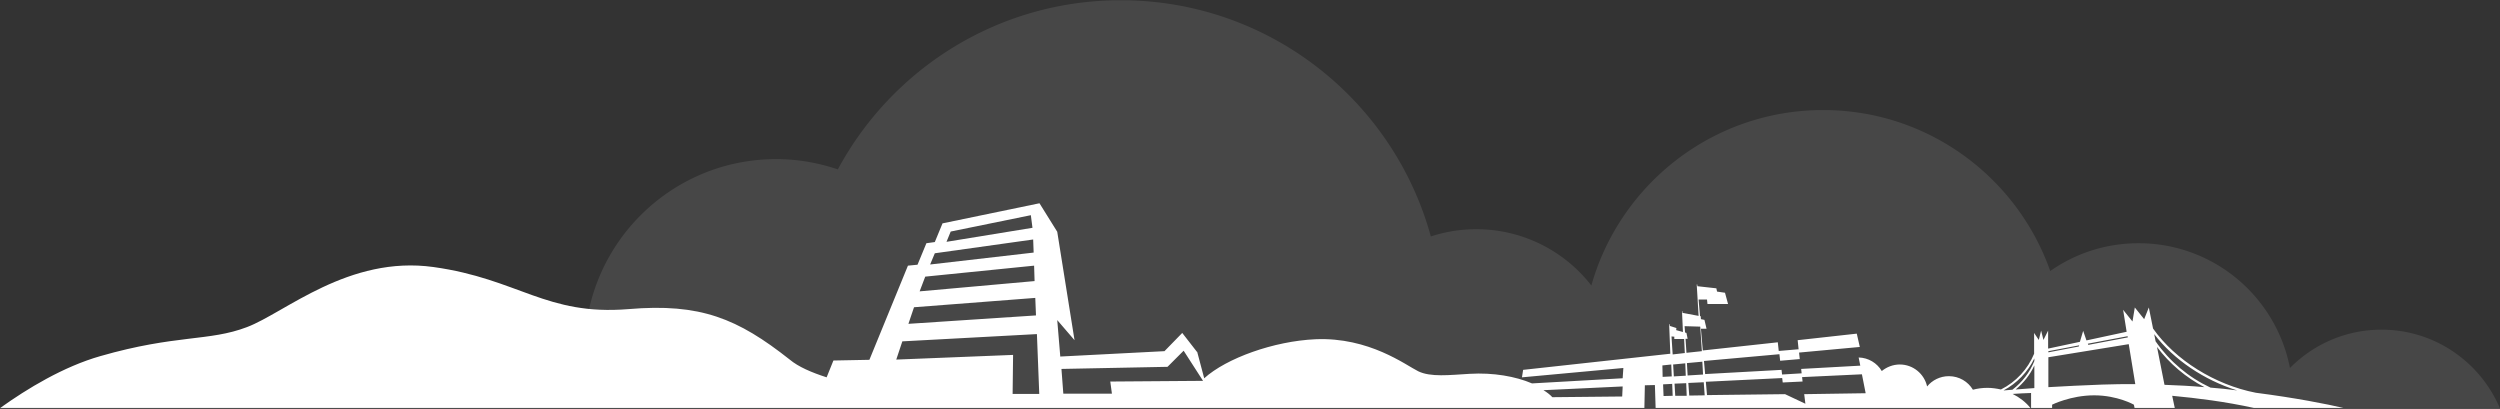
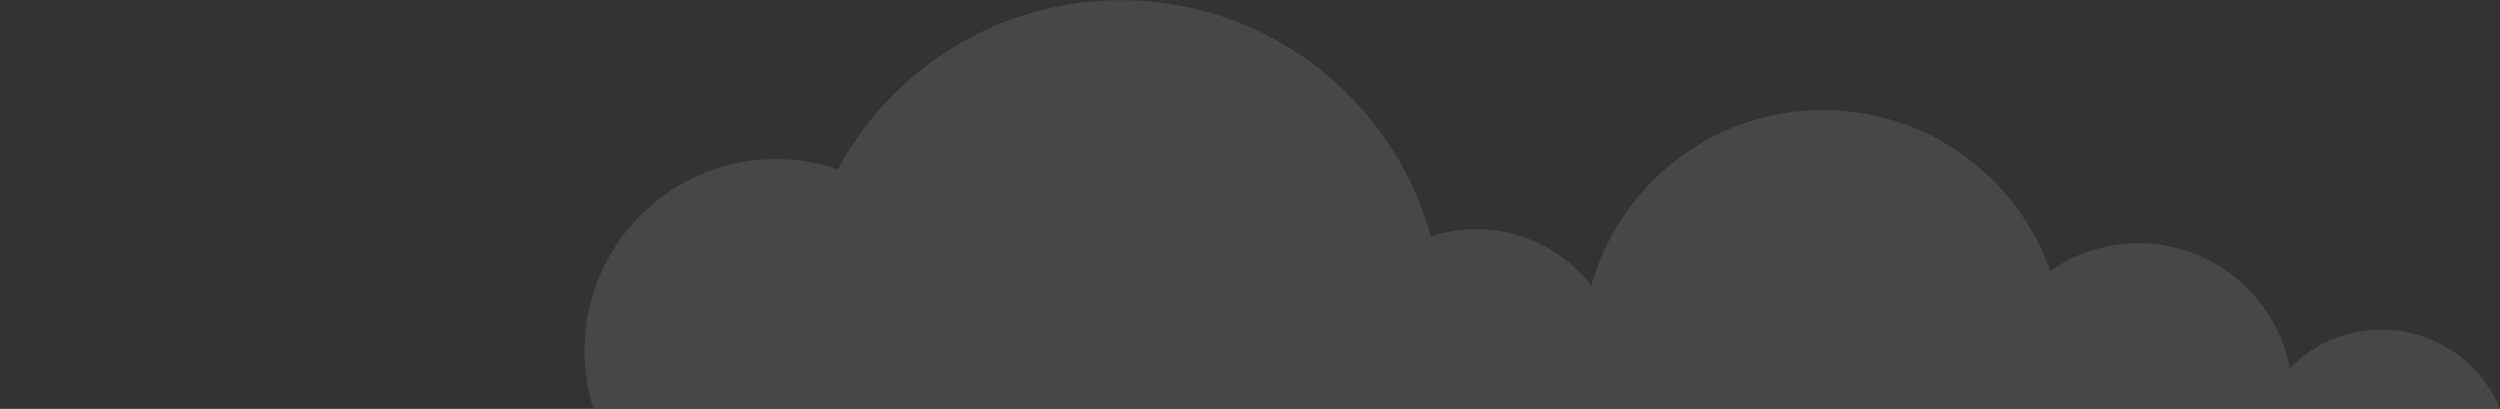
<svg xmlns="http://www.w3.org/2000/svg" width="1070" height="175" viewBox="0 0 1070 175">
  <rect x="0" y="0" width="1070" height="175" fill="#333333" stroke="none" />
  <g fill="#FFF" fill-rule="nonzero">
-     <path d="M921.5 140.6l-1.8-9-2 5-4-5-1 6-4-5 1.5 9.4-17.2 3.7-1.4-4.1-1.4 4.7-13.6 2.9v-7.7l-2 4-1-4-1 4-2-3v8.9c-2.7 6.6-7.8 12.1-14.2 15.3-1.8-.4-3.8-.7-5.8-.7-2.2 0-4.3.3-6.2.8-2.1-3.5-5.9-5.8-10.3-5.8-3.7 0-7.1 1.7-9.3 4.4-1.2-5.4-6-9.4-11.7-9.4-2.9 0-5.6 1.1-7.7 2.8-2-3.4-5.7-5.7-9.9-5.8l.7 3.5-25.3 1.4.2 1.9h-.2l-8.3.5.4 3.4 8.3-.4h.2l-.2-1.9 25.6-1.2 1.6 8.1-26.3.4.5 4.1-8.7-4.1-33.4.4-.5-5.7 32.8-1.6-.4-3.5-32.7 1.8-.5-5.6 32.3-2.9.3 2.8 8.2-.7h.2l-.3-2.8 26-2.4-1.3-5.7-25.3 2.8.4 3.9h-.2l-8.2.7h-.1l-.4-3.7-32.1 3.5-.8-9.3h2.4l-.9-3.8-1.5-.3-.1-1.3h-.3l-.6-7.1h3.6l.2 1.9h8.8l-1.3-4.8-3.4-.5-.3-1.4-8.1-.9-.1-.8-.2.1.8 13.4-6.9-1.3v-.7l-.2.1.4 8.8-2.9-.8.1-.9-2.8-.9-.1-.8-.2.1.5 12.6-63 6.9-.5 3.2 43.4-4-.3 4.4-38.8 2.2c-7-3-16.6-4.7-26.7-4.1-8.6.5-16.7 1.5-22-1.1-5.3-2.6-21-14.7-44-13.7-17.8.8-38.1 8.1-47.6 16.7l-3-11.3h-.1l-6.3-8.1-7.6 7.8-44.6 2.3-1.3-15.6 7.4 8.6-7.4-46.4-7.6-12.2-41.5 8.6-3.3 8-3.6.5-3.8 9.2-4.1.4-16.5 40.3-15.4.3-2.9 7.2c-6.5-2.1-12.1-4.5-15.8-7.6-22.3-17.6-38.2-24.2-69-21.6-35.3 2.9-47-12.9-83.4-18-36.4-5.1-63.7 19.6-79.9 25.7-16.2 6.2-30.3 3.1-62.7 12.4-15.8 4.5-31.3 13.9-42.9 22.2h703.7v-.2l.2-9.5 4.3-.1.3 9.7v.1H869c-2-2.5-4.6-4.5-7.6-6 2.6-.2 5.3-.3 7.9-.4v6.4h9v-1.4s8-4 18-4 17 4 17 4l.3 1.4h17.2l-1.1-5.2c10.7 1 22.7 2.5 35 5.2h38.3c-7.3-1.7-20.5-4.3-37.5-6.5-17.5-3.4-34.5-14-44-27.5zM406.9 99.1l34.3-7 .7 5.4-36.8 6 1.8-4.4zm-6.8 9.3l42.1-5.9.2 5.6-44.3 5.1 2-4.8zm-4.1 10l46.6-4.7.2 6.6-49.2 4.4 2.4-6.3zm-4.8 13.1l51.9-4 .3 7.5-54.6 3.6 2.4-7.1zm42.2 37.1l.2-16.7-50 2 2.6-7.8 57.4-3.1h.2l1 25.6h-11.4zm81.5-5.6l-39.7.3.7 5.2h-20.8l-.8-10.6 45.4-.9 6.9-6.9 8.3 12.9c.1 0 .1 0 0 0zm179.4 6.7l-29.9.3c-1-1.1-2.3-2.1-3.8-3l33.9-1.6-.2 4.3zm33.4-29.9l.7 10.5-6.6.7-.4-6h.9l-.5-2.5-.6-.2-.2-2.7 6.7.2zm-11.1 4.3v1h4.2l.3 6-5.2.6-.5-7.7 1.2.1zm-5.1 12.3l3.8-.4.2 5.1-3.9.2-.1-4.9zm.5 13.1l-.2-5 3.9-.2.2 5.1-3.9.1zm4.1-13.5l5.2-.5.2 5.3-5.1.3-.3-5.1zm.9 13.4l-.3-5.2 5-.2.2 5.4H717zm5-14l6.6-.6.3 5.5-6.6.4-.3-5.3zm1 13.9l-.4-5.4 6.6-.3.4 5.6-6.6.1zm147.7-3.2c-2.8.2-5.5.4-8 .6 3.4-2.8 6.2-6.3 8-10.3v9.7zm0-11.6c-2 4.9-5.2 9.1-9.4 12.3l-3.6.3h-.2c5.7-3 10.4-7.9 13.2-13.7v1.1zm39.9-10.6l.1.5-16.9 3.2-.2-.5 17-3.2zm-33.9 6.4l13.2-2.5-.2.5-13 2.5v-.5zm23 14.3c-8.3.3-16 .7-23 1.1v-12.8l34.4-5.6 2.8 17.1c-4.6 0-9.4 0-14.2.2zm26.7.1l-3.2-16.2c5.4 7.2 12.4 13.1 20.3 17.2-5.6-.5-11.3-.8-17.1-1zm19.7 1.2c-9.4-4.4-17.5-11.2-23.5-19.8l-.6-3.1c8.3 10.9 21.4 19.7 35.5 24.1-3.7-.5-7.5-.9-11.4-1.2z" />
    <path d="M1069.9 174.6c-8.4-19.7-27.9-33.5-50.6-33.5-15.4 0-29.2 6.3-39.2 16.4-5.9-30.4-32.6-53.4-64.8-53.4-14.1 0-27.1 4.4-37.8 11.9-14.1-40.1-52.3-68.9-97.2-68.9-47.2 0-87 31.8-99.2 75.1a62.271 62.271 0 0 0-49.3-24.1c-6.8 0-13.3 1.1-19.4 3.1C596.4 42.9 543.1.1 479.7.1c-52.4 0-97.9 29.3-121.1 72.4-8.3-2.8-17.1-4.4-26.4-4.4-45.3 0-82 36.7-82 82 0 8.5 1.3 16.8 3.7 24.5h816z" opacity=".1" />
  </g>
</svg>